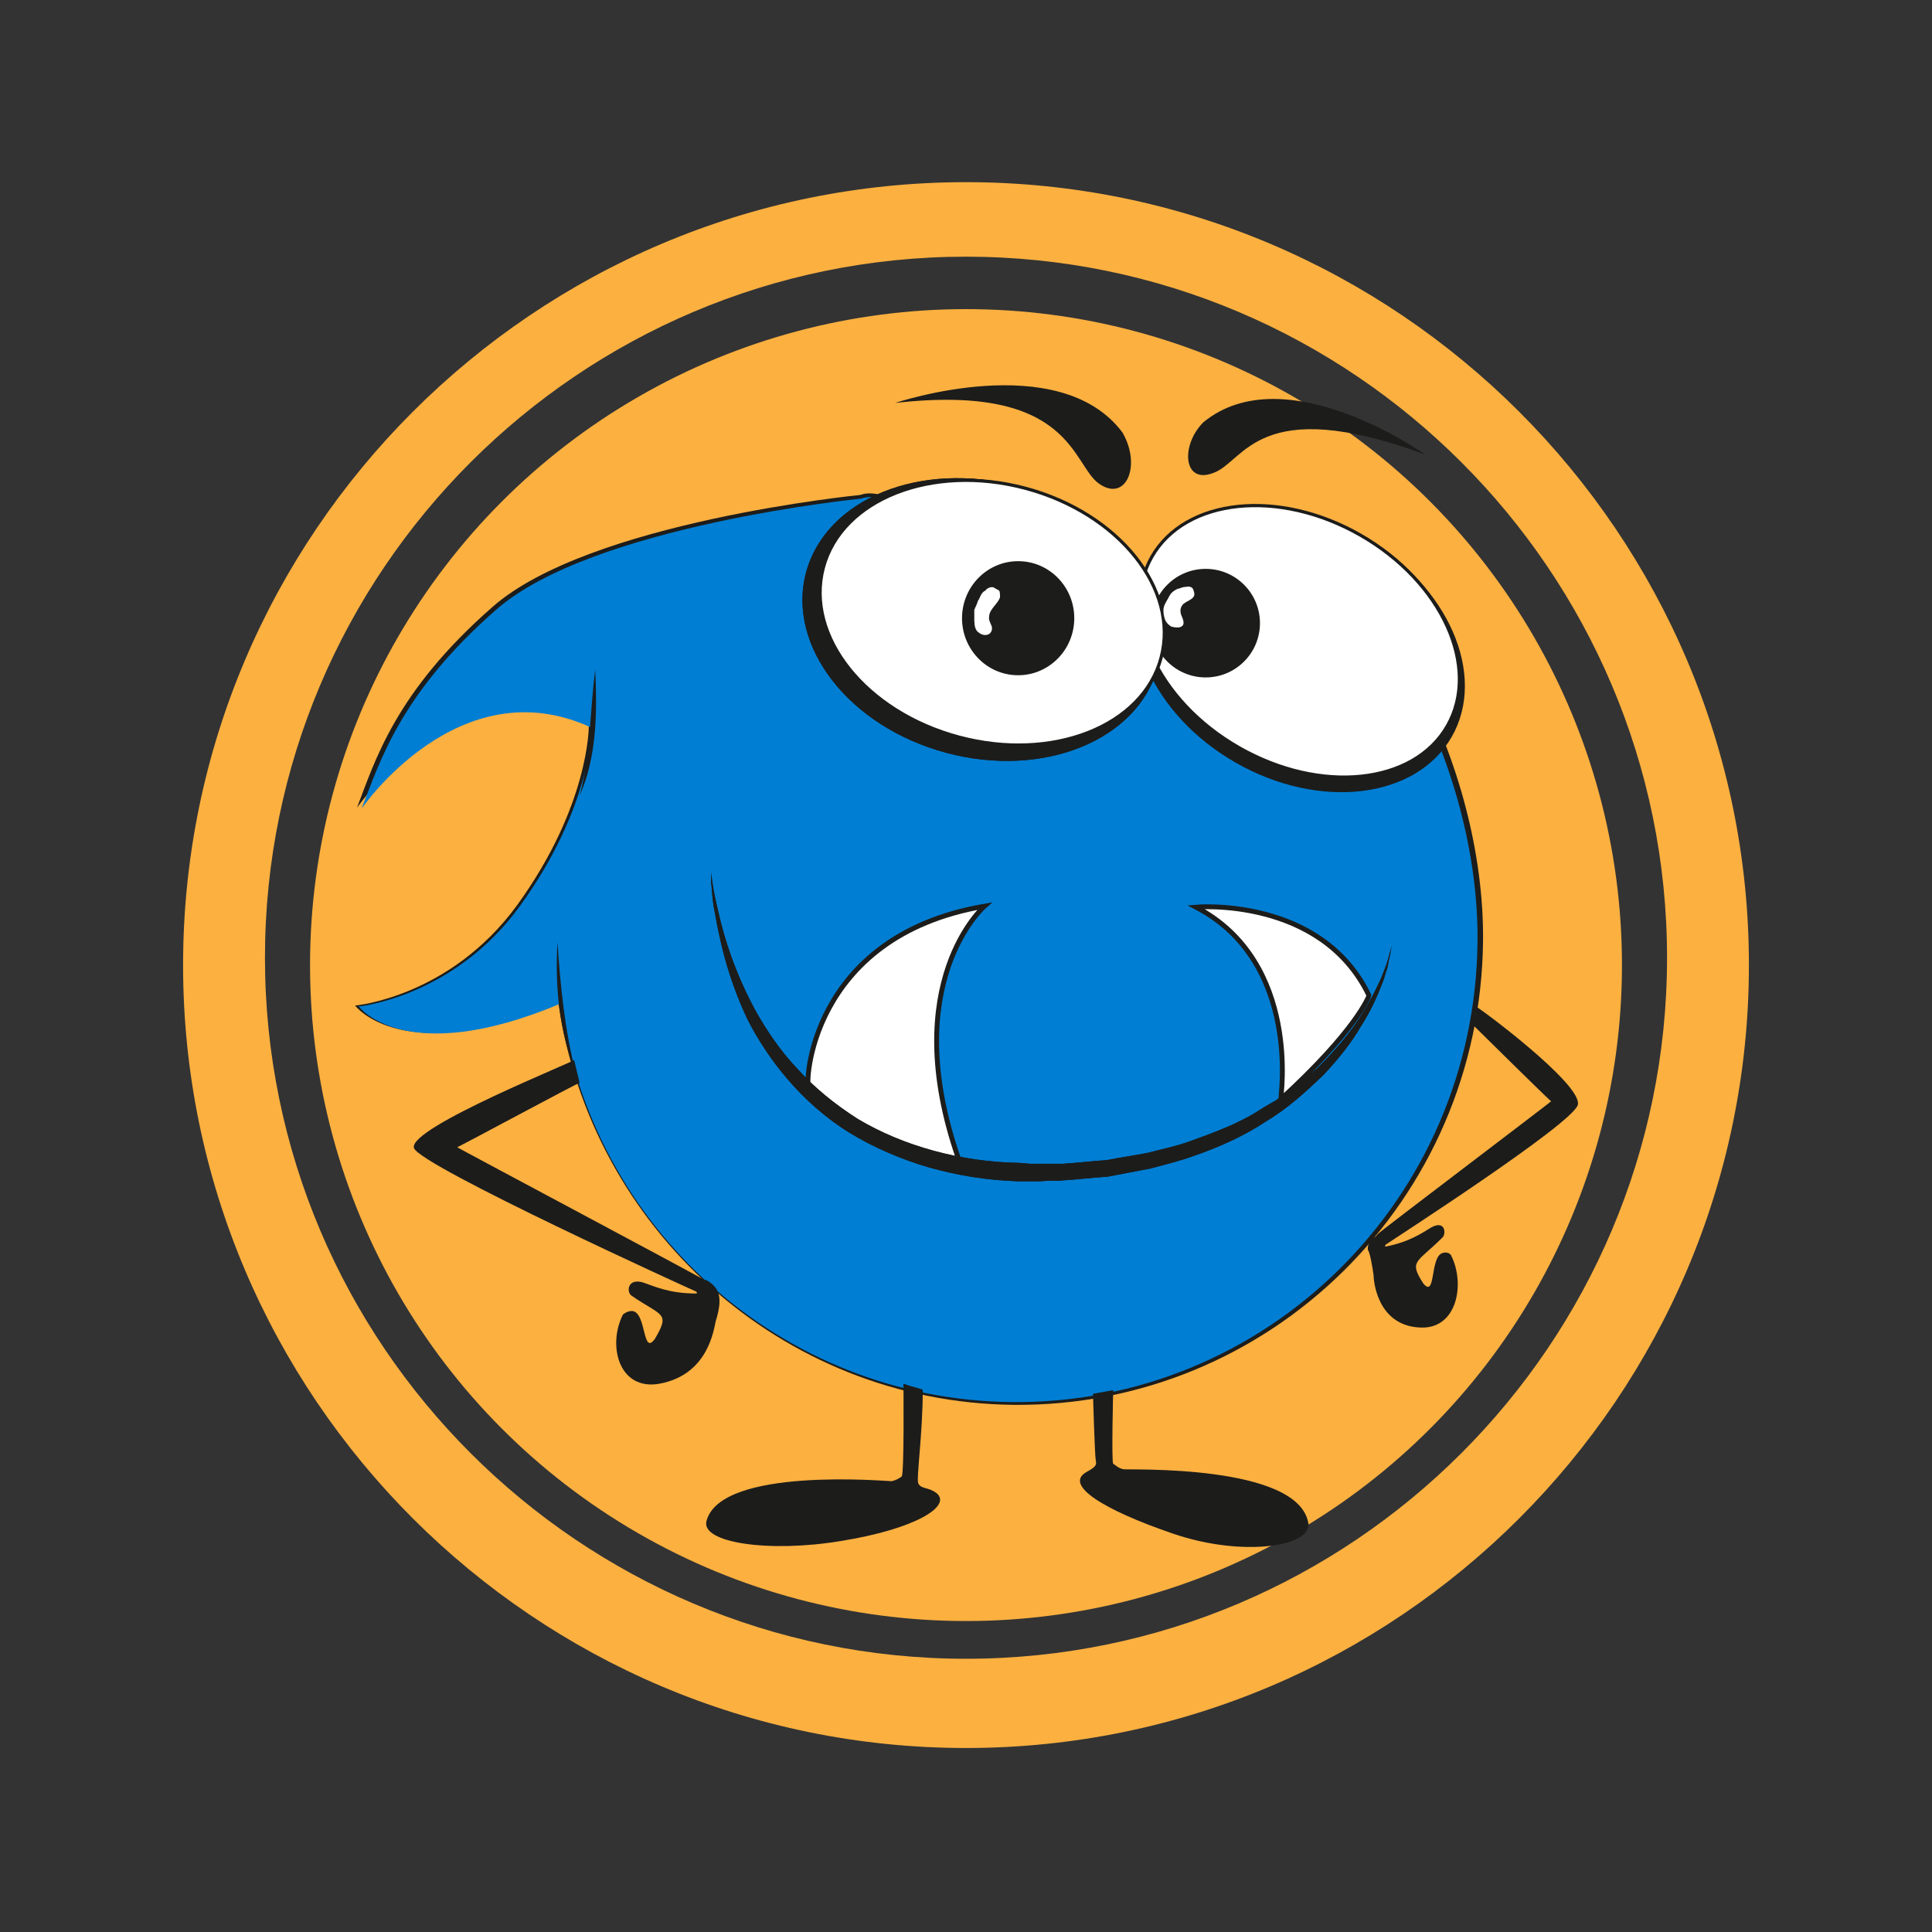
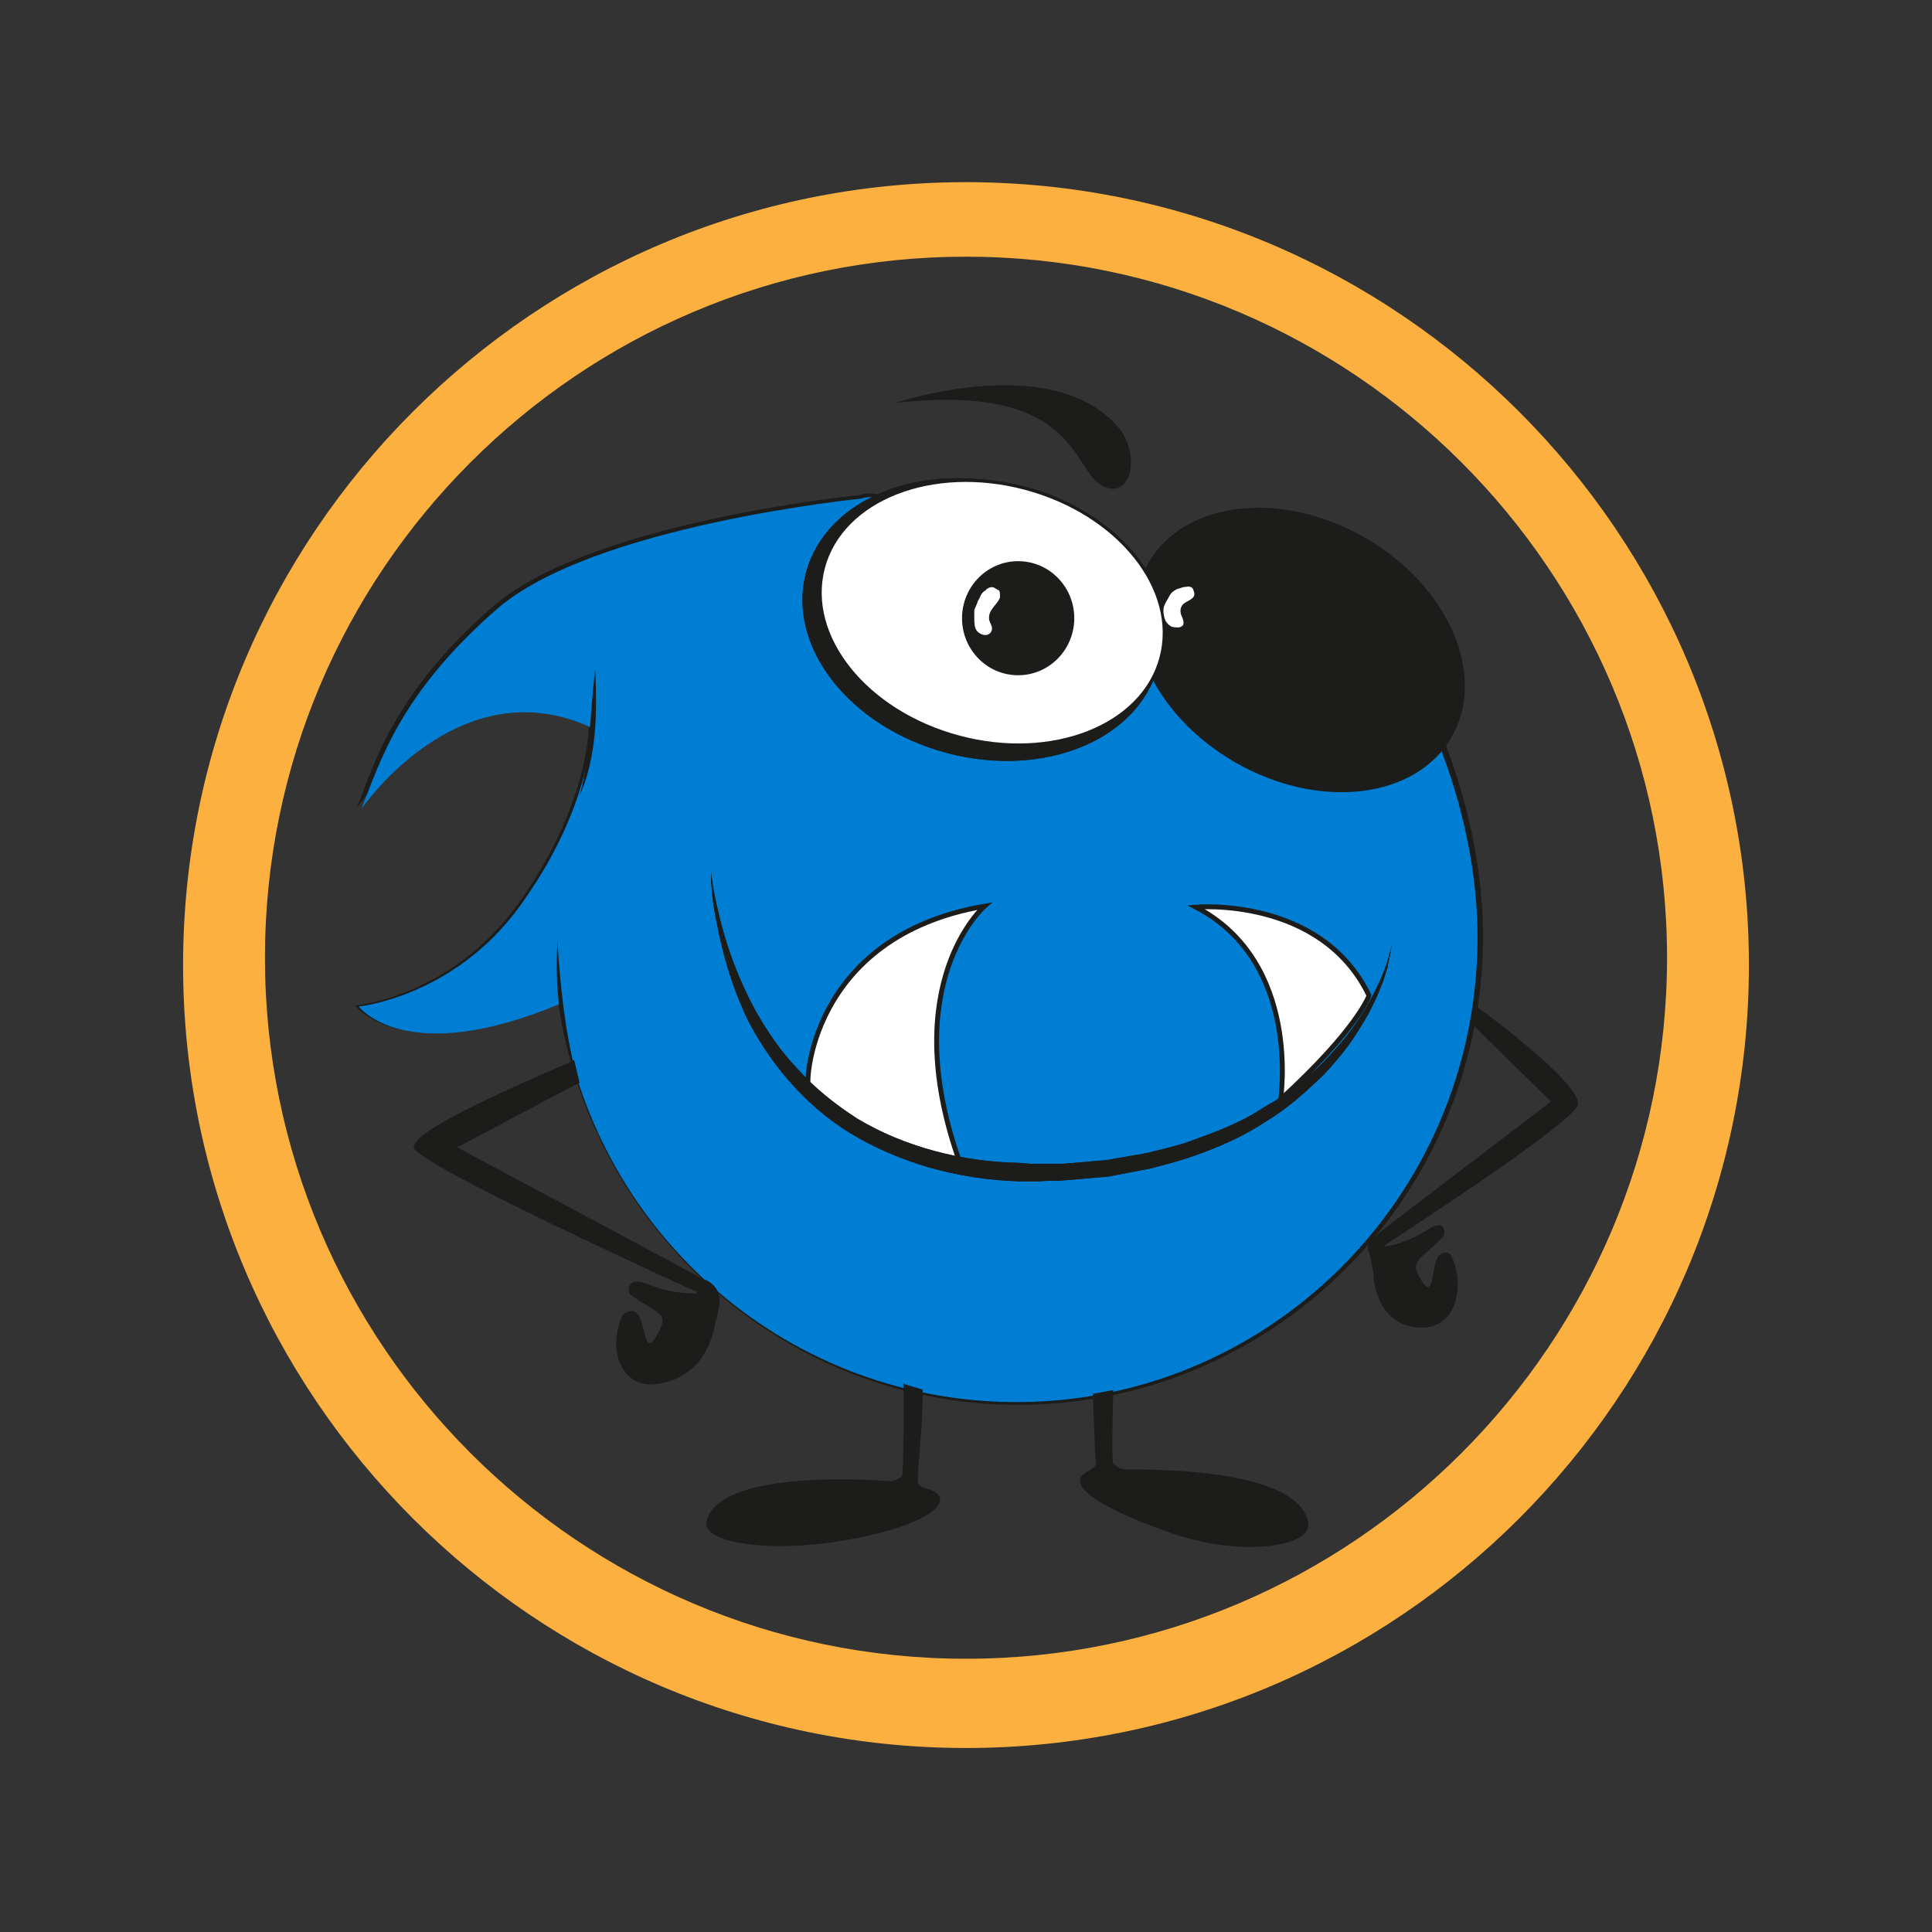
<svg xmlns="http://www.w3.org/2000/svg" version="1.0" id="Layer_1" x="0px" y="0px" viewBox="0 0 21 21" style="enable-background:new 0 0 21 21;" xml:space="preserve">
  <rect x="0" y="0" width="21" height="21" fill="#333333" stroke="none" />
  <style type="text/css">
	.st0{fill:#FBB040;}
	.st1{fill:#1C1C1B;}
	.st2{fill:#007ED3;}
	
		.st3{fill:url(#XMLID_00000013888849376780748930000003355961385107650951_);stroke:#1C1C1B;stroke-width:0.071;stroke-miterlimit:10;}
	.st4{fill:#FFFFFF;stroke:#1C1C1B;stroke-width:0.035;stroke-miterlimit:10;}
	.st5{fill:#FFFFFF;stroke:#1C1C1B;stroke-width:0.053;stroke-miterlimit:10;}
	.st6{fill:#FFFFFF;}
</style>
  <g>
-     <circle class="st0" cx="10.5" cy="10.49" r="7.13" />
    <g>
      <path class="st0" d="M10.5,19c-4.69,0-8.51-3.82-8.51-8.51c0-4.69,3.82-8.51,8.51-8.51s8.51,3.82,8.51,8.51    C19.01,15.18,15.19,19,10.5,19z M10.5,2.79c-4.2,0-7.62,3.42-7.62,7.62s3.42,7.62,7.62,7.62s7.62-3.42,7.62-7.62    S14.7,2.79,10.5,2.79z" />
    </g>
  </g>
  <g>
    <path id="XMLID_00000182497959229366390010000010346801092634844042_" class="st1" d="M11.65,6.79c-0.62-0.01-1.75-1.61-2.3-1.41   l0,0c0,0-2.95,0.29-4,1.22C4.3,7.52,4.08,8.26,3.88,8.78c0,0,1.07-1.56,2.52-0.89c0,0,0.01,0.86-0.78,1.95   c-0.73,1-1.76,1.09-1.76,1.09s0.51,0.69,2.21-0.03c0.35,2.44,2.42,4.34,4.94,4.37c2.79,0.03,5.08-2.22,5.11-5.04   c0.01-0.95-0.27-1.99-0.74-2.86c-0.27-0.5-0.6-0.95-0.98-1.3C13.51,5.26,12.95,6.8,11.65,6.79z" />
    <g>
      <g id="XMLID_00000011032542650626559430000014910295058908073406_">
        <path id="XMLID_00000119801589457395646460000004863105256413952137_" class="st2" d="M11.64,6.82c-0.62-0.01-1.73-1.6-2.28-1.4     l0,0c0,0-2.93,0.29-3.97,1.21C4.35,7.54,4.13,8.28,3.93,8.79c0,0,1.06-1.55,2.5-0.88c0,0,0.01,0.85-0.78,1.94     c-0.72,0.99-1.75,1.09-1.75,1.09s0.5,0.68,2.19-0.03c0.34,2.43,2.4,4.3,4.9,4.33c2.77,0.03,5.04-2.2,5.07-5     c0.01-0.95-0.27-1.97-0.74-2.84c-0.27-0.5-0.6-0.94-0.97-1.29C13.48,5.3,12.92,6.83,11.64,6.82z" />
        <radialGradient id="XMLID_00000049939981923846697580000008980392752585452436_" cx="1229.032" cy="-41.566" r="7.625" gradientTransform="matrix(1 0.012 -0.012 1 -1217.925 37.74)" gradientUnits="userSpaceOnUse">
          <stop offset="0.097" style="stop-color:#8ECEE0" />
          <stop offset="0.504" style="stop-color:#8ECEE0" />
          <stop offset="0.935" style="stop-color:#2C4C97" />
        </radialGradient>
-         <path id="XMLID_00000168831755524615491670000008160061177925169794_" style="fill:url(#XMLID_00000049939981923846697580000008980392752585452436_);stroke:#1C1C1B;stroke-width:0.071;stroke-miterlimit:10;" d="     M3.93,8.79C3.93,8.79,3.93,8.79,3.93,8.79C3.93,8.79,3.93,8.79,3.93,8.79z" />
      </g>
      <ellipse id="XMLID_00000178913988916141089500000014170399176370887324_" transform="matrix(0.497 -0.868 0.868 0.497 0.971 15.816)" class="st1" cx="14.13" cy="7.07" rx="1.41" ry="1.9" />
-       <ellipse id="XMLID_00000111874817932137596340000001085798822696051119_" transform="matrix(0.497 -0.868 0.868 0.497 1.045 15.767)" class="st4" cx="14.13" cy="6.98" rx="1.33" ry="1.85" />
      <ellipse id="XMLID_00000128474664442876686110000009635576864893250471_" transform="matrix(0.258 -0.966 0.966 0.258 1.42 15.305)" class="st1" cx="10.67" cy="6.73" rx="1.5" ry="1.98" />
      <ellipse id="XMLID_00000168825367116856161800000016225716706872890261_" transform="matrix(0.258 -0.966 0.966 0.258 1.42 15.305)" class="st1" cx="10.67" cy="6.73" rx="1.5" ry="1.98" />
      <g id="XMLID_00000095305316518222636880000007634510715381073078_">
        <path class="st1" d="M6.06,10.24c0.03,0.48,0.08,0.96,0.2,1.43C6.08,11.22,6.03,10.72,6.06,10.24     C6.06,10.24,6.03,10.72,6.06,10.24z" />
      </g>
      <g id="XMLID_00000120547118658846542960000002985502890608127679_">
        <path class="st1" d="M6.47,7.28C6.49,7.74,6.49,8.22,6.3,8.65C6.42,8.21,6.41,7.74,6.47,7.28L6.47,7.28z" />
      </g>
-       <ellipse id="XMLID_00000065066876342968733930000002698781211580893614_" transform="matrix(0.012 -1 1 0.012 6.168 19.792)" class="st1" cx="13.1" cy="6.78" rx="0.59" ry="0.59" />
      <ellipse id="XMLID_00000014615073928839885980000002134618578010430084_" transform="matrix(0.258 -0.966 0.966 0.258 1.57 15.355)" class="st4" cx="10.78" cy="6.66" rx="1.4" ry="1.9" />
      <ellipse id="XMLID_00000024686641667728219910000014177525069140692638_" transform="matrix(0.012 -1 1 0.012 4.214 17.709)" class="st1" cx="11.07" cy="6.72" rx="0.62" ry="0.61" />
      <path id="XMLID_00000173144931586499019710000015513780094922423440_" class="st1" d="M12.1,15.11c0,0-0.02,0.78,0,0.8    c0.03,0.02,0.06,0.05,0.11,0.06c0.05,0.01,1.89-0.06,2.01,0.58c0.05,0.26-0.71,0.38-1.47,0.12s-1.19-0.53-0.94-0.67    c0.11-0.06,0.11-0.08,0.1-0.13c-0.01-0.05-0.03-0.72-0.03-0.72S11.99,15.13,12.1,15.11z" />
      <path id="XMLID_00000183208046740814649750000008154359337779163049_" class="st1" d="M9.82,15.04c0,0,0.01,1-0.02,1.01    c-0.03,0.02-0.06,0.04-0.11,0.05c-0.05,0-1.85-0.16-2.01,0.43c-0.07,0.24,0.68,0.35,1.46,0.22c0.81-0.13,1.21-0.38,1.04-0.52    c-0.09-0.07-0.17-0.04-0.2-0.11c-0.02-0.06,0.05-0.54,0.05-1.01C10.04,15.1,9.93,15.08,9.82,15.04z" />
-       <path id="XMLID_00000152223434332762335600000017063429472617195921_" class="st1" d="M15.49,4.94c0,0-1.52-1.08-2.41-0.35    c-0.25,0.25-0.22,0.68,0.11,0.55C13.53,5.02,13.67,4.27,15.49,4.94z" />
      <path id="XMLID_00000098929844217149205140000005167590967612158896_" class="st1" d="M9.73,4.38c0,0,1.78-0.6,2.47,0.32    c0.21,0.36,0.04,0.76-0.25,0.56C11.65,5.06,11.66,4.16,9.73,4.38z" />
      <path id="XMLID_00000036244031459713263080000006967638306668080796_" class="st5" d="M10.7,9.85c0,0-0.95,0.83-0.28,2.75    c-0.01,0-0.86,0.03-1.63-0.79C8.75,11.83,8.78,10.18,10.7,9.85z" />
      <path id="XMLID_00000177470406103098179520000012736440828166055328_" class="st5" d="M13,9.86c0,0,1.36-0.12,1.88,0.96    c0,0.01-0.14,0.38-0.96,1.13C13.92,11.94,14.15,10.46,13,9.86z" />
      <path id="XMLID_00000159463382111162535620000015918118675465365400_" class="st6" d="M10.71,6.42c0.02-0.03,0.07-0.05,0.1-0.03    c0.01,0.01,0.04,0.02,0.05,0.03c0.01,0.01,0.01,0.05,0.01,0.07c-0.01,0.04-0.05,0.08-0.08,0.12c-0.03,0.04-0.04,0.07-0.04,0.11    c0,0.03,0.02,0.06,0.03,0.09c0.01,0.04-0.01,0.08-0.05,0.09c-0.04,0.01-0.08-0.01-0.11-0.04c-0.03-0.04-0.03-0.09-0.03-0.15    c0-0.03,0-0.05,0-0.08c0.01-0.03,0.03-0.06,0.04-0.1C10.65,6.51,10.66,6.44,10.71,6.42" />
      <path id="XMLID_00000031905221783483082470000008808497918509456575_" class="st6" d="M12.88,6.38c0.02,0,0.03-0.01,0.06,0    c0.03,0.01,0.03,0.03,0.04,0.06c0.02,0.08-0.1,0.09-0.13,0.14c-0.03,0.04-0.02,0.09,0,0.13c0.02,0.05,0.03,0.1-0.04,0.11    c-0.03,0-0.05,0-0.08-0.01c-0.03-0.02-0.04-0.03-0.06-0.06c-0.02-0.04-0.03-0.11-0.02-0.15c0.01-0.04,0.04-0.08,0.06-0.12    c0.02-0.04,0.05-0.06,0.09-0.08C12.82,6.4,12.85,6.38,12.88,6.38" />
      <path id="XMLID_00000039853100268761609280000000552498455999230121_" class="st1" d="M7.73,9.48c0,0,0.01,0.16,0.08,0.44    c0.06,0.27,0.18,0.66,0.41,1.08c0.12,0.21,0.26,0.42,0.45,0.62c0.18,0.2,0.4,0.38,0.65,0.54c0.5,0.3,1.13,0.47,1.76,0.48    l0.12,0.01l0.12,0c0.08,0,0.16,0,0.23,0c0.16-0.01,0.32-0.03,0.48-0.04c0.15-0.03,0.3-0.05,0.45-0.08    c0.15-0.04,0.3-0.07,0.44-0.12c0.28-0.1,0.55-0.2,0.78-0.35c0.06-0.04,0.12-0.07,0.17-0.1c0.05-0.04,0.11-0.08,0.16-0.11    c0.03-0.02,0.05-0.04,0.08-0.06c0.02-0.02,0.05-0.04,0.07-0.06c0.05-0.04,0.09-0.08,0.14-0.12c0.17-0.17,0.31-0.33,0.42-0.49    c0.11-0.16,0.19-0.31,0.25-0.44c0.03-0.06,0.05-0.12,0.07-0.17c0.02-0.05,0.03-0.1,0.04-0.13c0.02-0.07,0.03-0.11,0.03-0.11    s-0.01,0.04-0.02,0.11c-0.01,0.04-0.02,0.08-0.03,0.14c-0.02,0.05-0.03,0.11-0.06,0.18c-0.05,0.13-0.12,0.29-0.23,0.46    c-0.1,0.17-0.24,0.35-0.41,0.53c-0.18,0.17-0.37,0.35-0.62,0.5c-0.24,0.16-0.51,0.28-0.8,0.38c-0.14,0.05-0.3,0.09-0.45,0.13    c-0.16,0.03-0.31,0.06-0.47,0.09c-0.16,0.01-0.32,0.03-0.48,0.04c-0.09,0.01-0.16,0-0.25,0.01l-0.12,0c-0.04,0-0.08,0-0.12,0    c-0.33-0.01-0.65-0.06-0.97-0.15c-0.31-0.09-0.61-0.22-0.87-0.38c-0.26-0.16-0.49-0.37-0.67-0.58c-0.18-0.21-0.33-0.44-0.44-0.66    C7.9,10.6,7.82,10.2,7.77,9.92C7.74,9.78,7.74,9.67,7.73,9.59C7.73,9.52,7.73,9.48,7.73,9.48z" />
      <path id="XMLID_00000150102302704768613880000017700726246944198547_" class="st1" d="M7.73,9.48c0,0,0.01,0.16,0.08,0.44    c0.06,0.27,0.18,0.66,0.41,1.08c0.12,0.21,0.26,0.42,0.45,0.62c0.18,0.2,0.4,0.38,0.65,0.54c0.5,0.3,1.13,0.47,1.76,0.48    l0.12,0.01l0.12,0c0.08,0,0.16,0,0.23,0c0.16-0.01,0.32-0.03,0.48-0.04c0.15-0.03,0.3-0.05,0.45-0.08    c0.15-0.04,0.3-0.07,0.44-0.12c0.28-0.1,0.55-0.2,0.78-0.35c0.06-0.04,0.12-0.07,0.17-0.1c0.05-0.04,0.11-0.08,0.16-0.11    c0.03-0.02,0.05-0.04,0.08-0.06c0.02-0.02,0.05-0.04,0.07-0.06c0.05-0.04,0.09-0.08,0.14-0.12c0.17-0.17,0.31-0.33,0.42-0.49    c0.11-0.16,0.19-0.31,0.25-0.44c0.03-0.06,0.05-0.12,0.07-0.17c0.02-0.05,0.03-0.1,0.04-0.13c0.02-0.07,0.03-0.11,0.03-0.11    s-0.01,0.04-0.02,0.11c-0.01,0.04-0.02,0.08-0.03,0.14c-0.02,0.05-0.03,0.11-0.06,0.18c-0.05,0.13-0.12,0.29-0.23,0.46    c-0.08,0.14-0.21,0.32-0.41,0.53c-0.18,0.17-0.37,0.35-0.62,0.5c-0.24,0.16-0.51,0.28-0.8,0.38c-0.14,0.05-0.3,0.09-0.45,0.13    c-0.16,0.03-0.31,0.06-0.47,0.09c-0.16,0.01-0.32,0.03-0.48,0.04c-0.09,0.01-0.16,0-0.25,0.01l-0.12,0c-0.04,0-0.08,0-0.12,0    c-0.33-0.01-0.65-0.06-0.97-0.15c-0.31-0.09-0.61-0.22-0.87-0.38c-0.26-0.16-0.49-0.37-0.67-0.58c-0.18-0.21-0.33-0.44-0.44-0.66    C7.9,10.6,7.82,10.2,7.77,9.92C7.74,9.78,7.74,9.67,7.73,9.59C7.73,9.52,7.73,9.48,7.73,9.48z" />
      <g id="XMLID_00000155115023057918507710000017463630911267844779_">
        <path id="XMLID_00000004541510236763304610000011357307814163749538_" class="st1" d="M16.86,11.97c0.01,0-1.88,1.43-1.88,1.44     c-0.1,0.09,0.07,0.19,0.08,0.12c0.04-0.03,2.03-1.31,2.09-1.52c0.06-0.22-1.1-1.08-1.11-1.07L16,11.13     C16,11.13,16.85,11.97,16.86,11.97z" />
        <path id="XMLID_00000104680295174182559580000000682955005965079211_" class="st1" d="M14.93,13.86c0,0.06,0.04,0.56,0.52,0.57     c0.39,0.01,0.48-0.48,0.32-0.79c0,0-0.03-0.04-0.09-0.02c-0.14,0.04-0.07,0.5-0.21,0.33c-0.16-0.25-0.07-0.22,0.21-0.5     c0.04-0.04,0.03-0.19-0.12-0.11c-0.1,0.06-0.24,0.16-0.5,0.21c-0.01,0-0.06-0.13-0.07-0.13c-0.15,0.07-0.12,0.17-0.12,0.17     C14.89,13.61,14.92,13.78,14.93,13.86z" />
      </g>
      <g id="XMLID_00000022554806906290758990000013919906113459863946_">
        <path id="XMLID_00000149361585236505139150000006734518405905878182_" class="st1" d="M4.97,12.47c-0.01,0,2.68,1.43,2.68,1.44     c0.12,0.07-0.07,0.2-0.08,0.13c-0.05-0.02-2.99-1.36-3.07-1.56c-0.08-0.22,1.82-0.97,1.74-0.96l0.06,0.25     C6.3,11.76,4.98,12.47,4.97,12.47z" />
        <path id="XMLID_00000106829430102586570740000001736051727766162561_" class="st1" d="M7.78,14.36     c-0.02,0.07-0.07,0.58-0.61,0.68c-0.44,0.08-0.57-0.41-0.4-0.75c0,0,0.04-0.04,0.1-0.04c0.16,0.01,0.11,0.5,0.25,0.3     c0.17-0.29,0.07-0.24-0.26-0.47c-0.05-0.04-0.04-0.19,0.13-0.14c0.12,0.04,0.28,0.12,0.58,0.12c0.01,0,0.09-0.15,0.1-0.15     C7.84,14,7.85,14.13,7.78,14.36z" />
      </g>
    </g>
  </g>
</svg>